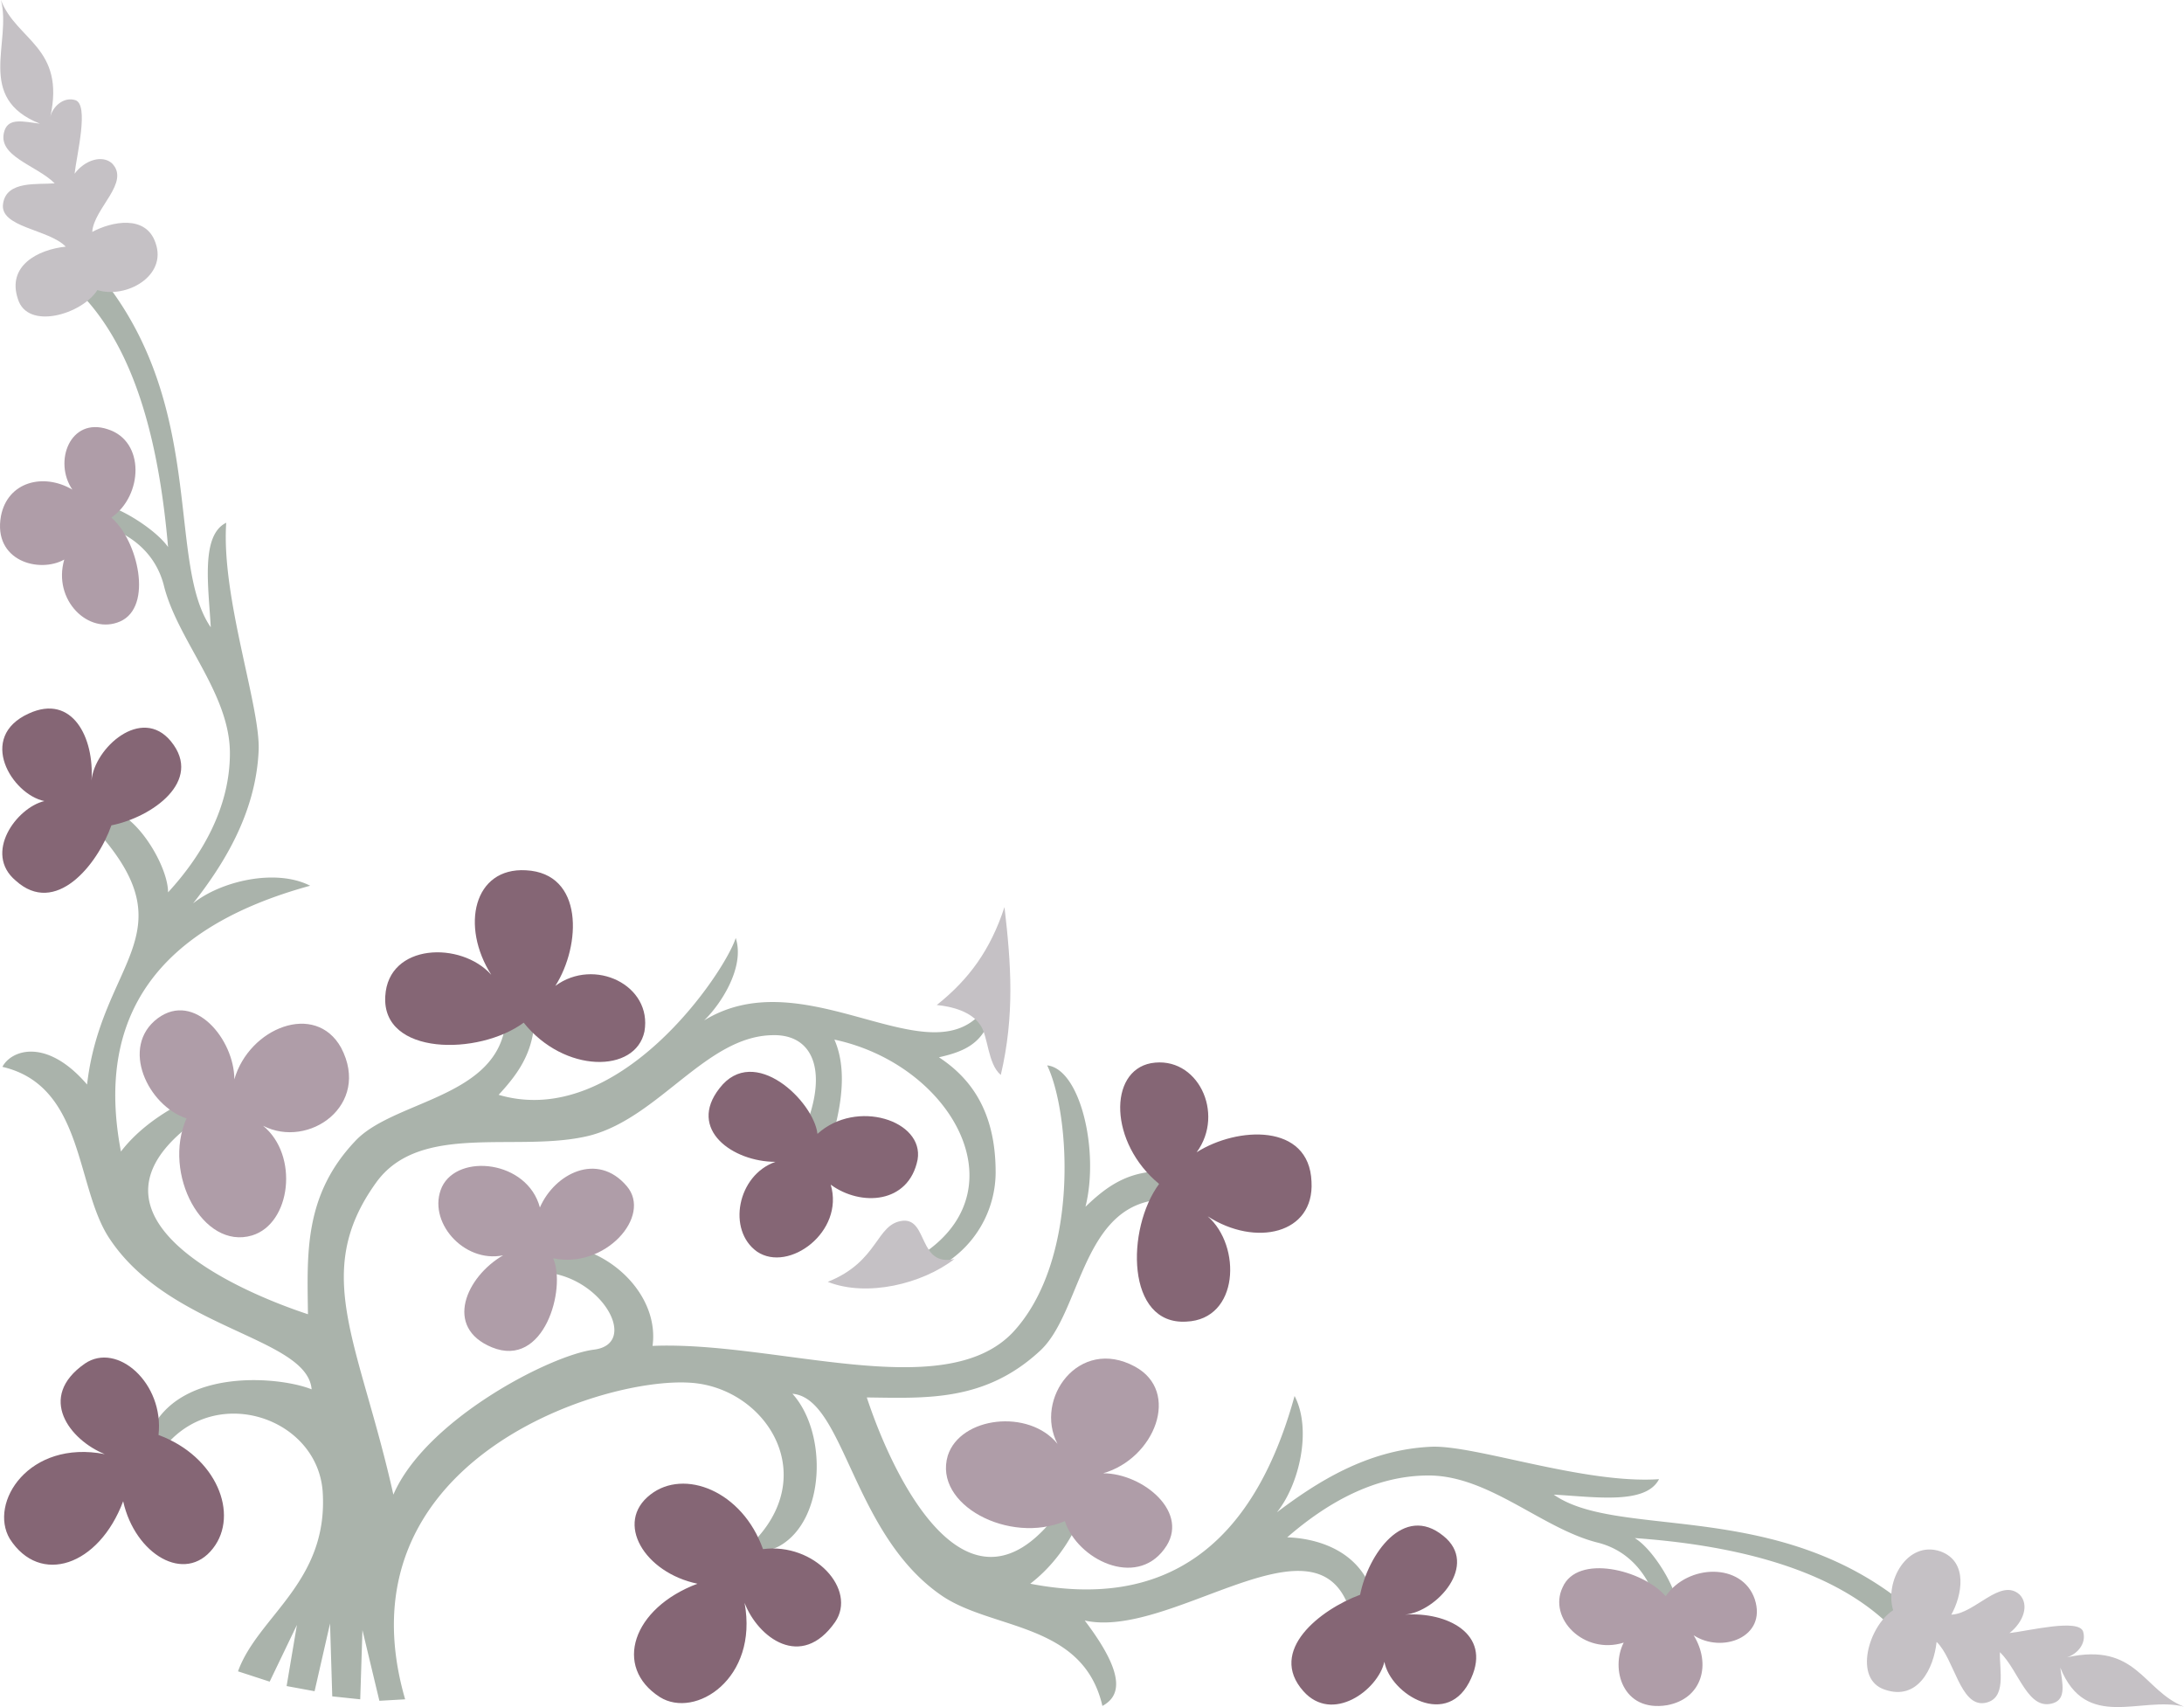
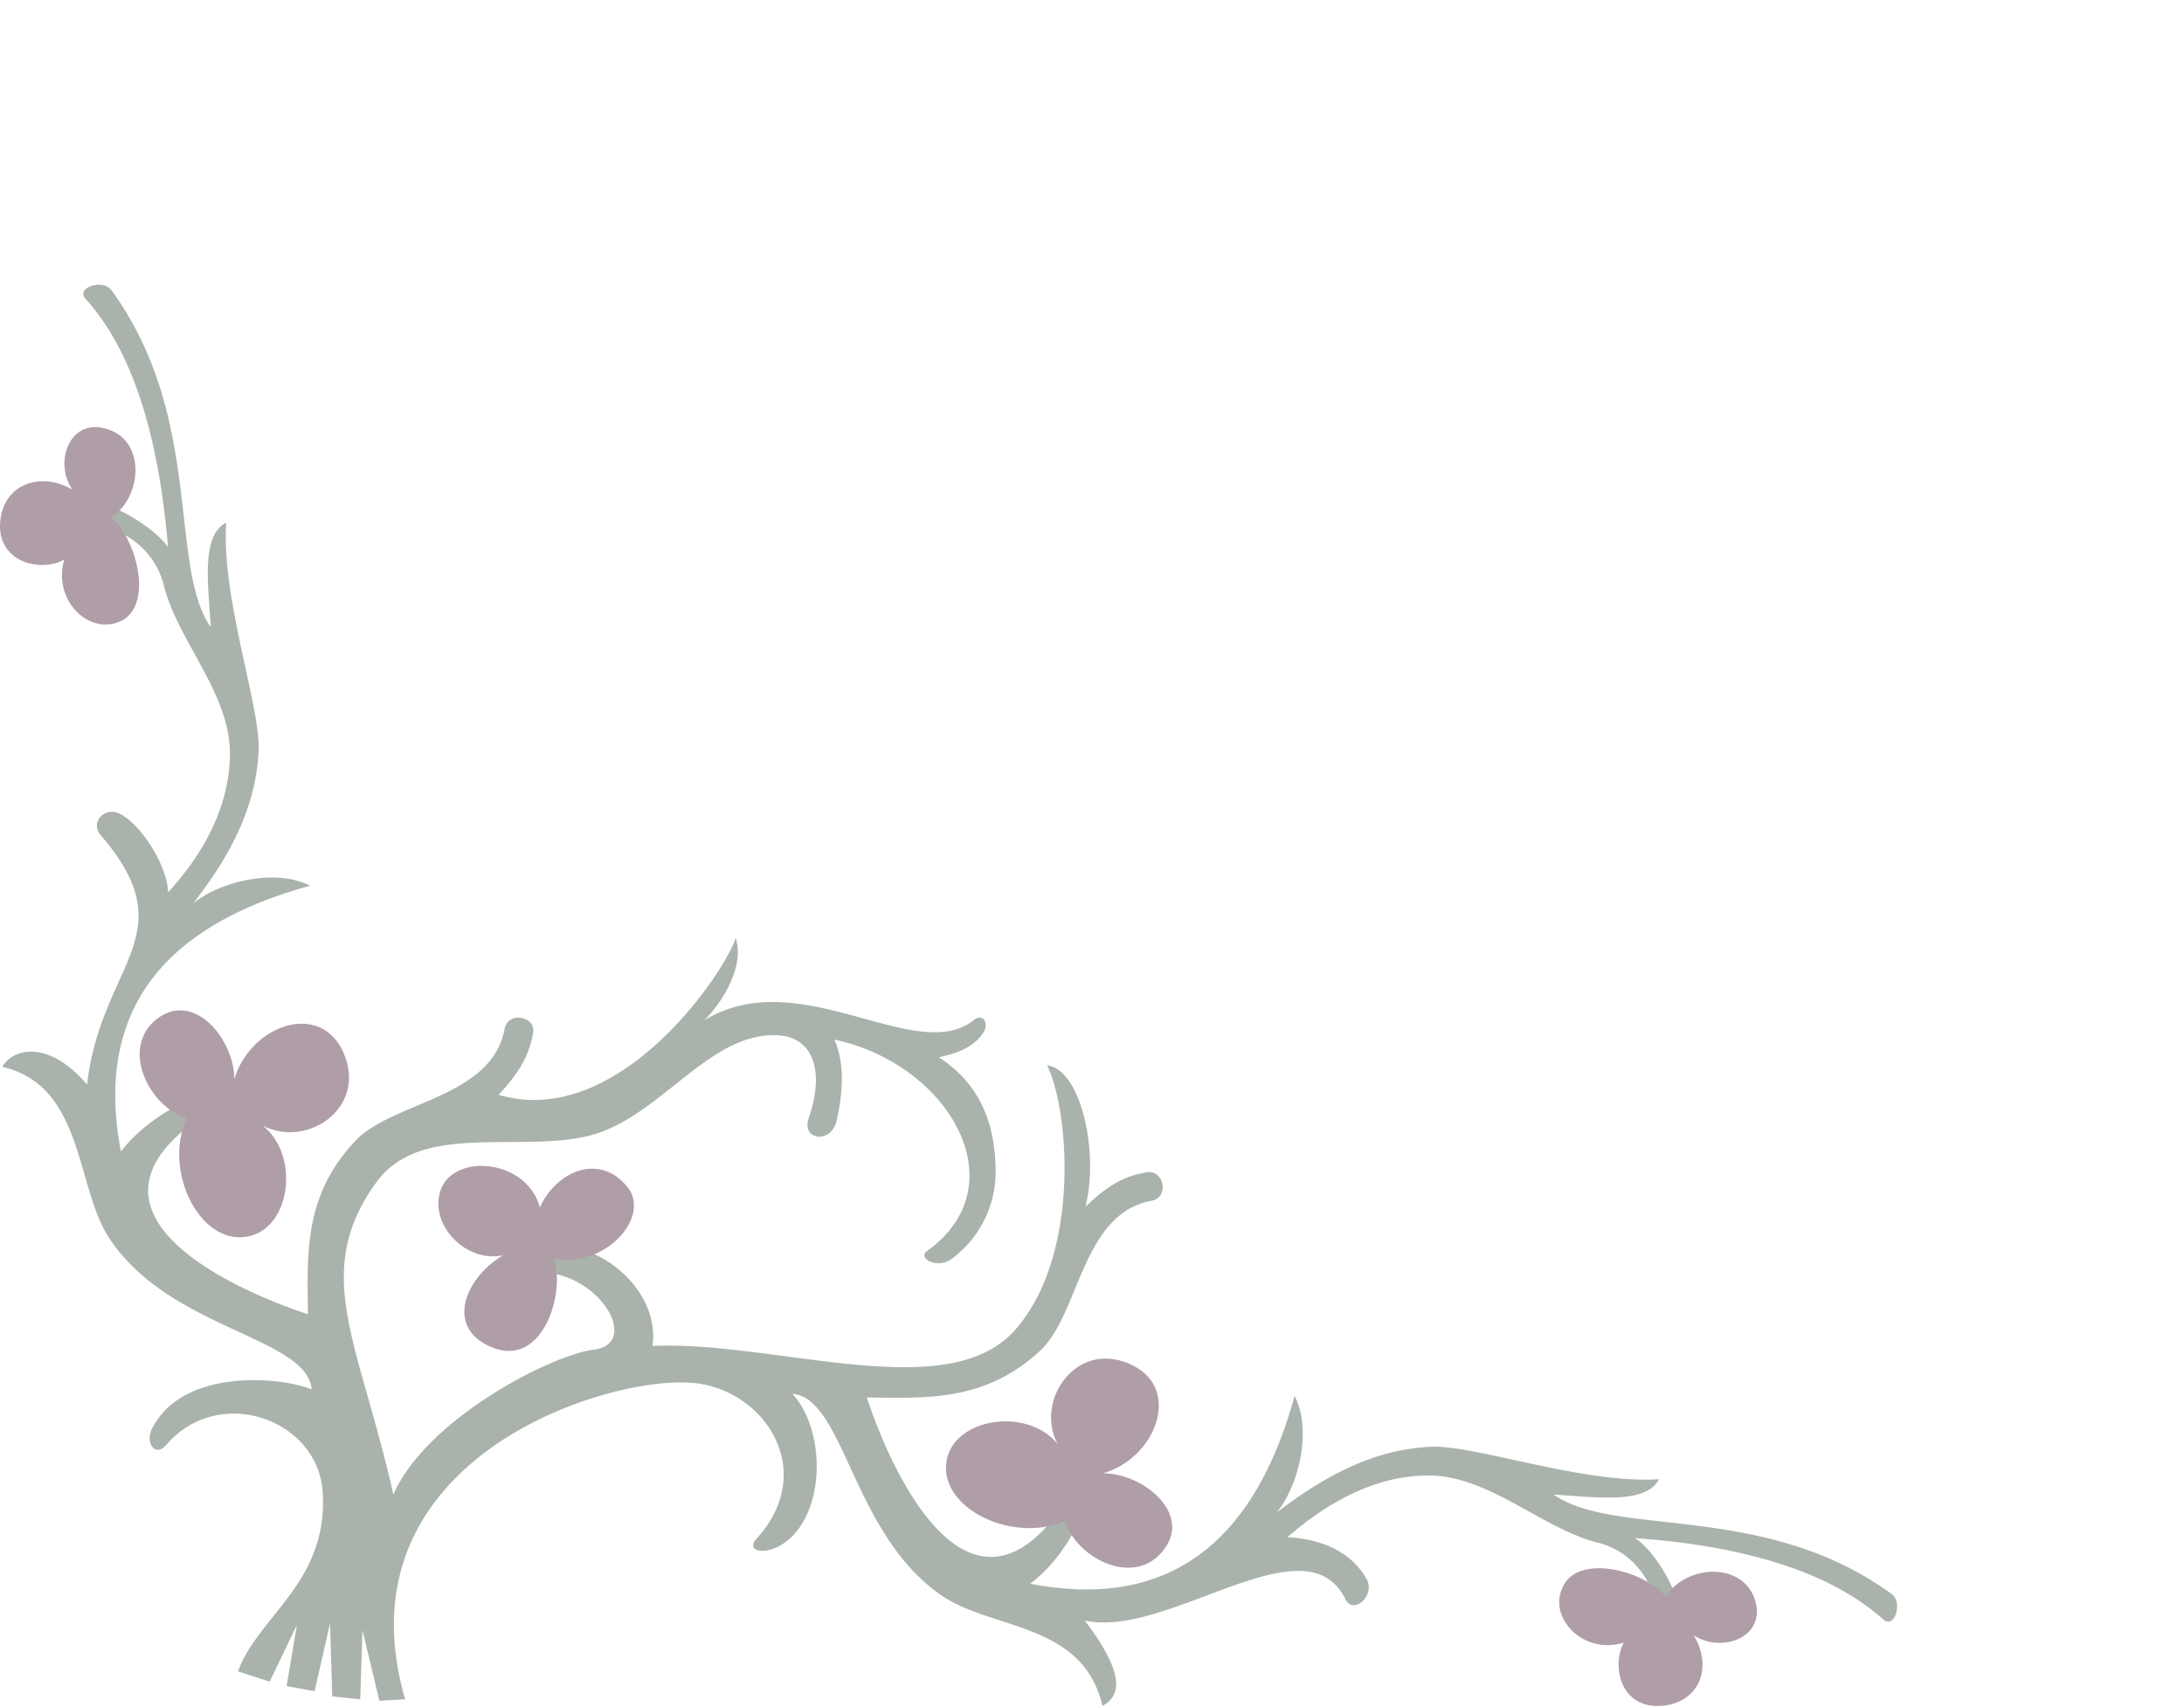
<svg xmlns="http://www.w3.org/2000/svg" height="222.578" viewBox="0 0 213.572 166.934" width="284.762">
  <path style="fill:#aab3ab" d="M294.47 440.457c3.24.36 5.112 8.352 3.744 13.824 1.8-1.728 3.528-3.024 6.12-3.384 1.584-.144 2.088 2.52.288 2.808-6.768 1.296-6.984 11.016-10.8 14.616-5.4 5.04-11.16 4.68-16.992 4.608 2.664 8.064 9.576 22.032 17.928 12.24 1.08-1.224 2.88-.216 2.232 1.008-.936 1.728-2.304 3.528-4.176 4.968 13.032 2.52 21.744-3.456 25.848-18.36 1.728 3.312.432 8.712-1.728 11.376 3.816-2.88 8.784-6.12 15.048-6.408 4.248-.216 14.976 3.672 22.32 3.168-1.296 2.52-6.264 1.728-10.296 1.512 6.048 4.248 20.592.648 33.048 9.72 1.152.864.216 3.528-.864 2.448-5.832-5.184-15.12-7.272-24.264-7.92 1.44.864 3.096 3.384 3.744 5.04.504 1.296-1.584 1.368-1.872.504-.864-2.232-2.592-4.392-5.544-5.112-5.4-1.368-10.584-6.552-16.488-6.552-5.328 0-10.008 2.736-13.824 6.048 2.304.072 5.976.864 7.776 4.104.864 1.584-1.296 3.528-2.088 1.944-3.888-7.92-17.352 3.888-25.488 2.088 4.104 5.4 3.456 7.416 1.728 8.352-1.872-8.136-10.656-7.416-15.624-10.728-8.856-5.976-9.576-19.368-14.688-19.8 3.456 3.816 3.24 12.384-1.296 14.904-1.656.864-3.312.432-2.16-.792 6.048-6.696.576-14.76-6.552-15.192-8.856-.576-34.56 7.848-27.864 30.96l-2.52.144-1.656-6.912-.216 6.768-2.736-.288-.216-7.128-1.512 6.624-2.736-.504 1.008-5.976-2.664 5.544-3.096-1.008c1.944-5.4 8.856-8.712 8.28-17.568-.504-7.128-10.152-10.512-15.264-4.608-1.152 1.368-2.232-.288-1.296-1.8 3.168-5.688 12.456-4.824 15.48-3.6-.432-5.112-13.824-5.832-19.728-14.688-3.384-4.968-2.448-14.976-10.512-16.848.864-1.656 4.32-2.88 8.28 1.728 1.368-11.88 9.72-14.616 1.368-24.336-1.152-1.296.36-2.952 1.944-2.088 2.304 1.296 4.608 5.4 4.608 7.632 3.312-3.6 6.048-8.28 6.048-13.608 0-5.904-5.184-11.088-6.48-16.488-.792-2.952-2.952-4.68-5.256-5.544-.864-.36-.648-2.376.576-1.872 1.584.648 4.104 2.304 5.112 3.744-.792-9.144-2.808-18.432-8.064-24.264-1.008-1.08 1.656-2.016 2.52-.864 9.072 12.456 5.544 26.928 9.72 32.976-.216-3.96-1.008-9 1.512-10.224-.504 7.344 3.384 18.072 3.168 22.32-.288 6.192-3.528 11.232-6.408 14.904 2.664-2.16 8.064-3.456 11.448-1.728-14.976 4.104-21.024 12.816-18.504 25.992 1.44-1.872 3.312-3.24 5.04-4.248 1.224-.648 2.232 1.224.936 2.304-9.72 8.352 4.248 15.192 12.312 17.856-.072-5.832-.432-11.592 4.608-16.92 3.6-3.888 13.32-4.176 14.616-10.944.288-1.8 3.024-1.296 2.808.288-.432 2.592-1.728 4.32-3.384 6.12 11.736 3.456 22.104-11.952 23.184-15.336.936 2.88-1.512 6.552-3.096 8.064 9.36-5.76 20.736 4.536 26.424-.072.792-.648 1.512.288.864 1.296-.936 1.368-2.376 1.944-4.32 2.376 2.952 1.944 5.544 5.112 5.544 11.232a10.57 10.57 0 0 1-4.32 8.496c-1.368 1.008-3.384-.072-2.376-.792 9-6.48 2.088-18.288-9.072-20.664 1.08 2.448.792 5.4.216 7.92-.504 2.304-3.456 1.944-2.736-.216 1.728-5.04.216-8.28-3.6-8.136-6.408.144-11.016 7.992-17.712 9.792-6.984 1.8-16.704-1.44-21.024 4.68-6.336 8.856-1.584 15.624 1.728 30.456 3.168-7.344 15.408-13.68 19.656-14.184 4.248-.576 1.008-6.696-4.32-7.488-1.944-.288-2.088-3.096 1.512-2.664 4.824.648 9.144 5.112 8.496 9.792 12.024-.504 28.44 5.76 35.208-1.296 6.552-6.984 5.688-21.312 3.384-26.136z" transform="translate(-192.066 -336.273)" />
-   <path style="fill:#856675" d="M243.278 436.28c-4.392 3.24-13.896 3.24-13.536-2.591.288-5.184 7.416-5.4 10.368-2.088-3.024-4.752-1.728-10.512 3.384-10.224 5.688.288 5.4 7.344 2.88 11.304 3.816-2.808 9.504-.072 8.712 4.464-.864 4.104-7.848 4.104-11.808-.864zm-35.712 40.32c5.688 2.089 7.92 7.777 5.328 11.089-2.736 3.528-7.632.576-8.784-4.608-2.376 6.336-8.136 8.28-11.088 3.672-2.088-3.528 1.872-9.72 9.288-8.28-3.384-1.368-6.696-5.544-1.944-8.856 3.168-2.16 7.776 1.944 7.2 6.984zm-4.608-59.615c3.96-.792 9-4.32 5.832-8.208-2.88-3.528-7.488.648-7.776 3.816.288-4.176-1.872-8.496-6.12-6.552-5.112 2.304-1.656 7.92 1.512 8.568-2.736.648-5.976 5.112-2.808 7.776 3.888 3.528 7.992-1.512 9.36-5.4zm69.048 30.168c-.36-3.168-6.192-8.856-9.576-4.464-3.168 4.032 1.296 7.2 5.472 7.2-3.744 1.296-4.752 6.696-1.8 8.784 3.096 2.088 8.568-1.944 7.2-6.552 2.952 2.16 7.632 1.872 8.496-2.448.648-3.816-5.976-5.976-9.792-2.52zm33.408 4.896c-3.24 4.392-3.24 13.824 2.664 13.464 5.184-.216 5.4-7.416 2.088-10.296 4.68 3.024 10.44 1.728 10.152-3.384-.216-5.76-7.272-5.4-11.232-2.88 2.808-3.816.072-9.504-4.464-8.712-4.176.792-4.104 7.776.792 11.808zm-38.736 35.711c-2.016-5.687-7.704-7.92-11.016-5.327-3.528 2.736-.576 7.632 4.608 8.712-6.336 2.376-8.28 8.136-3.672 11.088 3.456 2.16 9.648-1.8 8.28-9.216 1.296 3.384 5.544 6.624 8.856 1.872 2.16-3.168-2.016-7.776-7.056-7.128zm58.392 4.465c.792-3.96 4.248-8.928 8.136-5.76 3.528 2.808-.648 7.416-3.744 7.704 4.104-.288 8.424 1.872 6.48 6.192-2.232 5.112-7.92 1.584-8.496-1.584-.648 2.808-5.112 6.048-7.92 2.88-3.528-3.96 1.656-7.992 5.544-9.432z" transform="translate(-192.066 -336.273)" />
-   <path style="fill:#c5c1c5" d="M201.59 364.64c2.808.865 6.84-1.367 5.688-4.607-.936-2.808-4.32-2.088-6.192-1.08.144-2.304 3.744-4.824 1.944-6.696-.936-.864-2.664-.36-3.672 1.008.216-1.872 1.44-6.768.072-7.2-1.152-.36-2.232.648-2.448 1.656 1.512-6.84-3.312-7.488-4.824-11.448 1.08 4.176-2.52 9.576 3.816 12.096-1.656-.216-3.024-.576-3.456.648-.864 2.52 3.096 3.384 4.896 5.184-1.656.144-4.68-.288-5.04 1.944-.432 2.376 4.464 2.52 6.12 4.248-2.736.288-5.76 1.872-4.68 5.112.936 3.096 6.264 1.512 7.776-.864zm86.328 71.857c.792 1.08.72 3.816 2.016 4.896 1.368-5.832 1.008-10.872.36-16.416-1.368 4.176-3.456 7.056-6.624 9.576 1.512.144 3.384.648 4.248 1.944zm-2.52 22.896c-3.528.792-2.592-3.96-5.04-3.744-2.664.288-2.304 3.96-7.344 5.976 3.816 1.512 9.216.216 12.384-2.232zm91.8 34.344c-.864-2.808 1.368-6.84 4.608-5.76 2.808 1.008 2.088 4.392 1.08 6.192 2.304-.072 4.824-3.672 6.696-1.944.936 1.008.36 2.664-1.008 3.744 1.944-.216 6.768-1.44 7.2-.144.36 1.224-.648 2.232-1.584 2.52 6.84-1.512 7.416 3.24 11.448 4.824-4.176-1.08-9.576 2.448-12.096-3.816.216 1.584.576 3.024-.648 3.456-2.52.864-3.384-3.168-5.256-4.968-.072 1.728.72 4.608-1.512 4.968-2.376.36-2.952-4.32-4.68-5.976-.288 2.664-1.872 5.76-5.04 4.68-3.168-1.008-1.584-6.264.792-7.776z" transform="translate(-192.066 -336.273)" />
  <path style="fill:#af9da8" d="M210.302 445.64c-3.744-1.223-6.552-6.983-2.808-9.791 3.6-2.664 7.488 2.088 7.488 5.976 1.44-5.04 7.92-7.632 10.44-3.096 2.952 5.616-3.168 9.936-7.632 7.632 3.528 2.88 2.736 9.576-1.08 10.728-4.824 1.44-8.784-6.048-6.408-11.448zm-7.344-58.751c3.096-2.16 3.312-7.488-.36-8.64-3.672-1.224-5.328 3.168-3.456 5.904-2.808-1.656-6.336-.792-6.984 2.592-.792 4.392 3.744 5.616 6.192 4.248-1.152 3.96 2.376 7.416 5.472 6.048 3.24-1.44 1.728-7.92-.864-10.152zm93.24 98.136c1.224 3.744 6.912 6.552 9.72 2.736 2.664-3.528-2.088-7.416-5.976-7.416 5.04-1.44 7.632-7.992 3.096-10.44-5.472-2.952-9.864 3.168-7.56 7.56-2.808-3.456-9.504-2.664-10.728 1.152-1.44 4.824 6.048 8.712 11.448 6.408zm58.752 7.344c2.16-3.168 7.488-3.312 8.712.288 1.224 3.744-3.24 5.328-5.976 3.528 1.728 2.808.864 6.192-2.592 6.84-4.392.72-5.544-3.6-4.248-6.12-3.888 1.224-7.416-2.376-5.976-5.4 1.44-3.312 7.848-1.728 10.08.864zM246.158 459.32c1.296 2.953-.864 10.8-5.976 8.713-4.752-1.944-2.52-6.912 1.08-9-3.888.792-7.488-3.384-5.976-6.696 1.584-3.312 8.352-2.592 9.576 2.016 1.44-3.312 5.616-5.472 8.496-2.088 2.52 2.952-2.16 8.136-7.2 7.056z" transform="translate(-192.066 -336.273)" />
</svg>